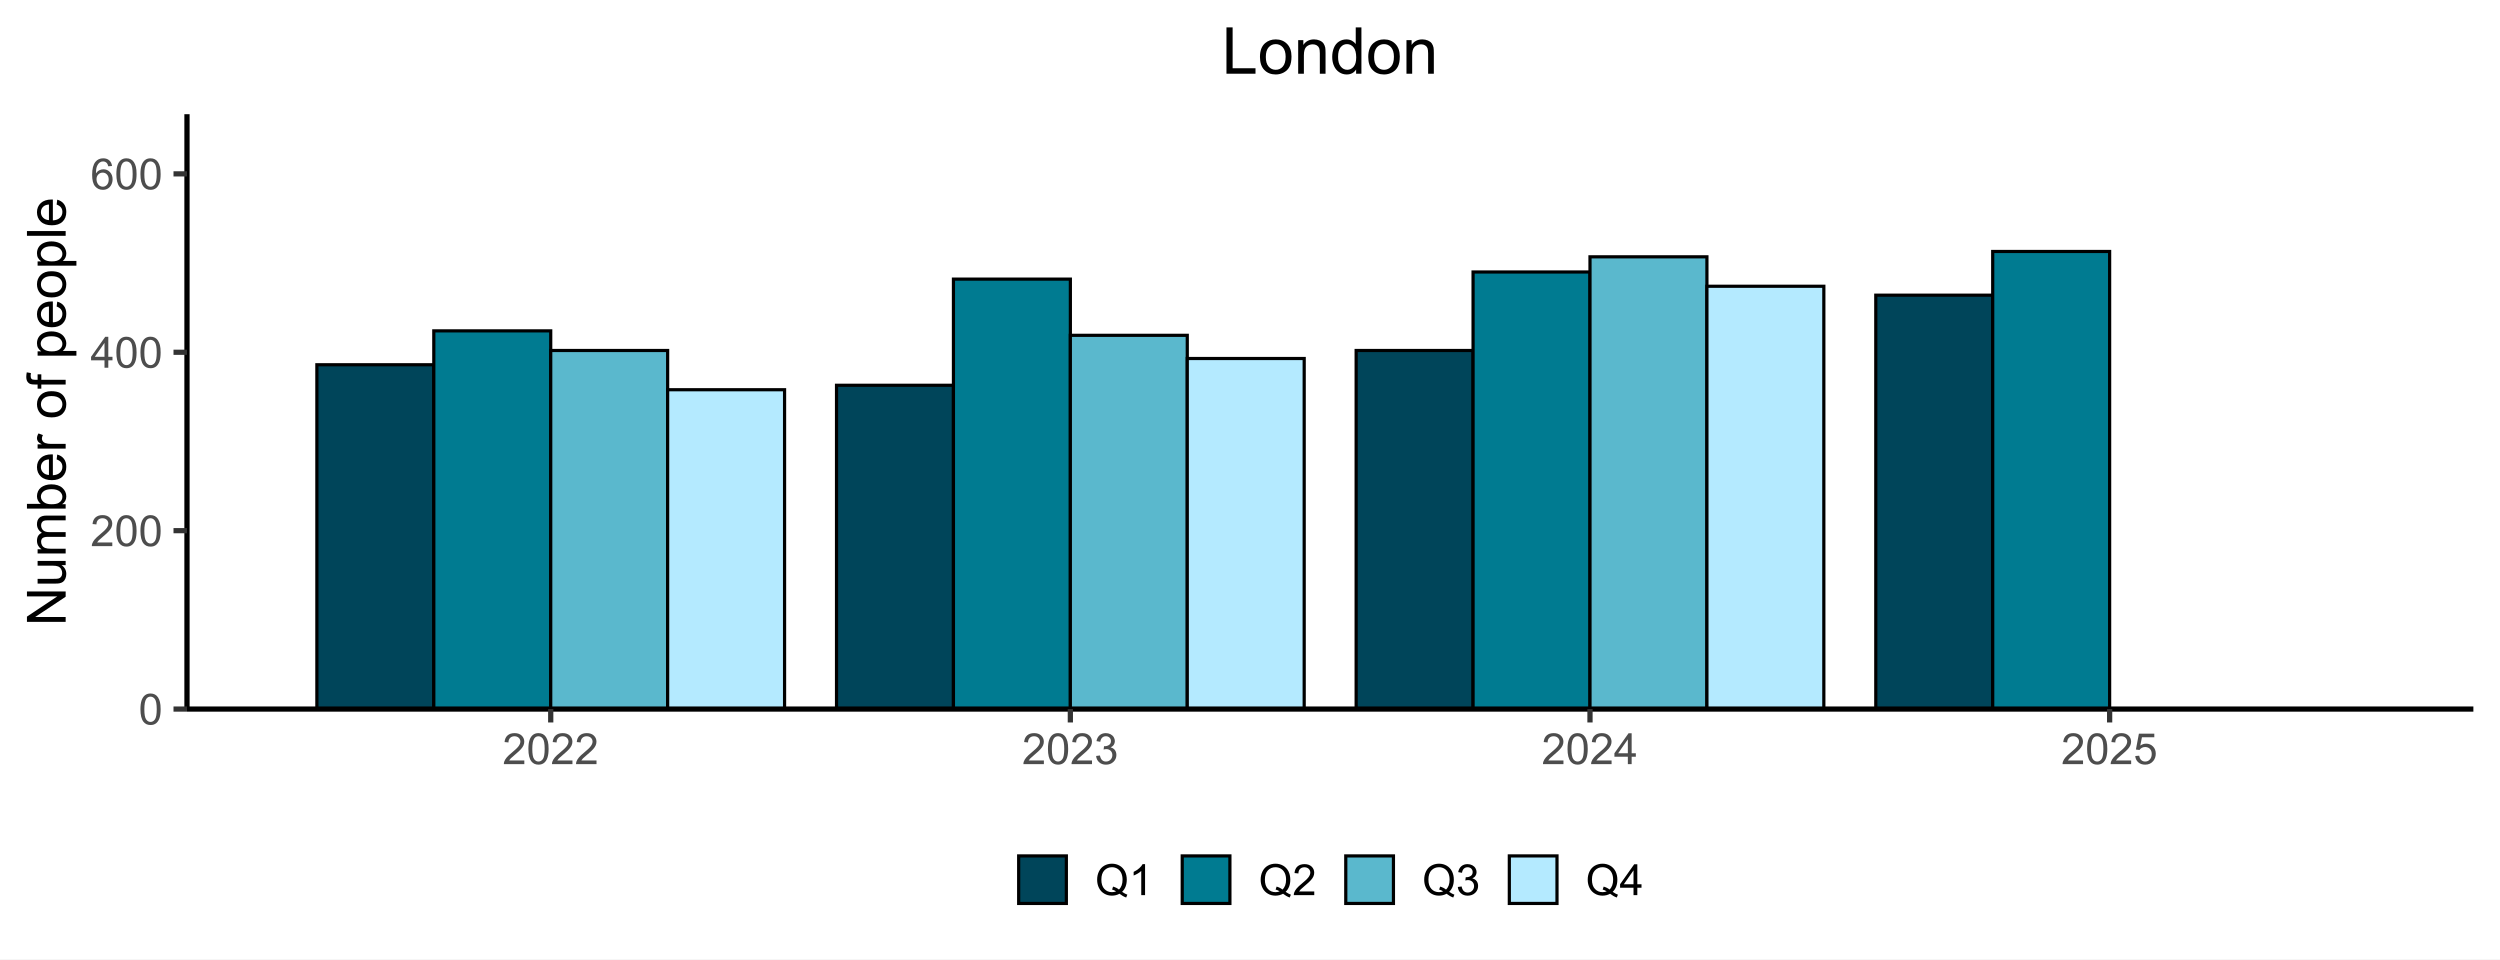
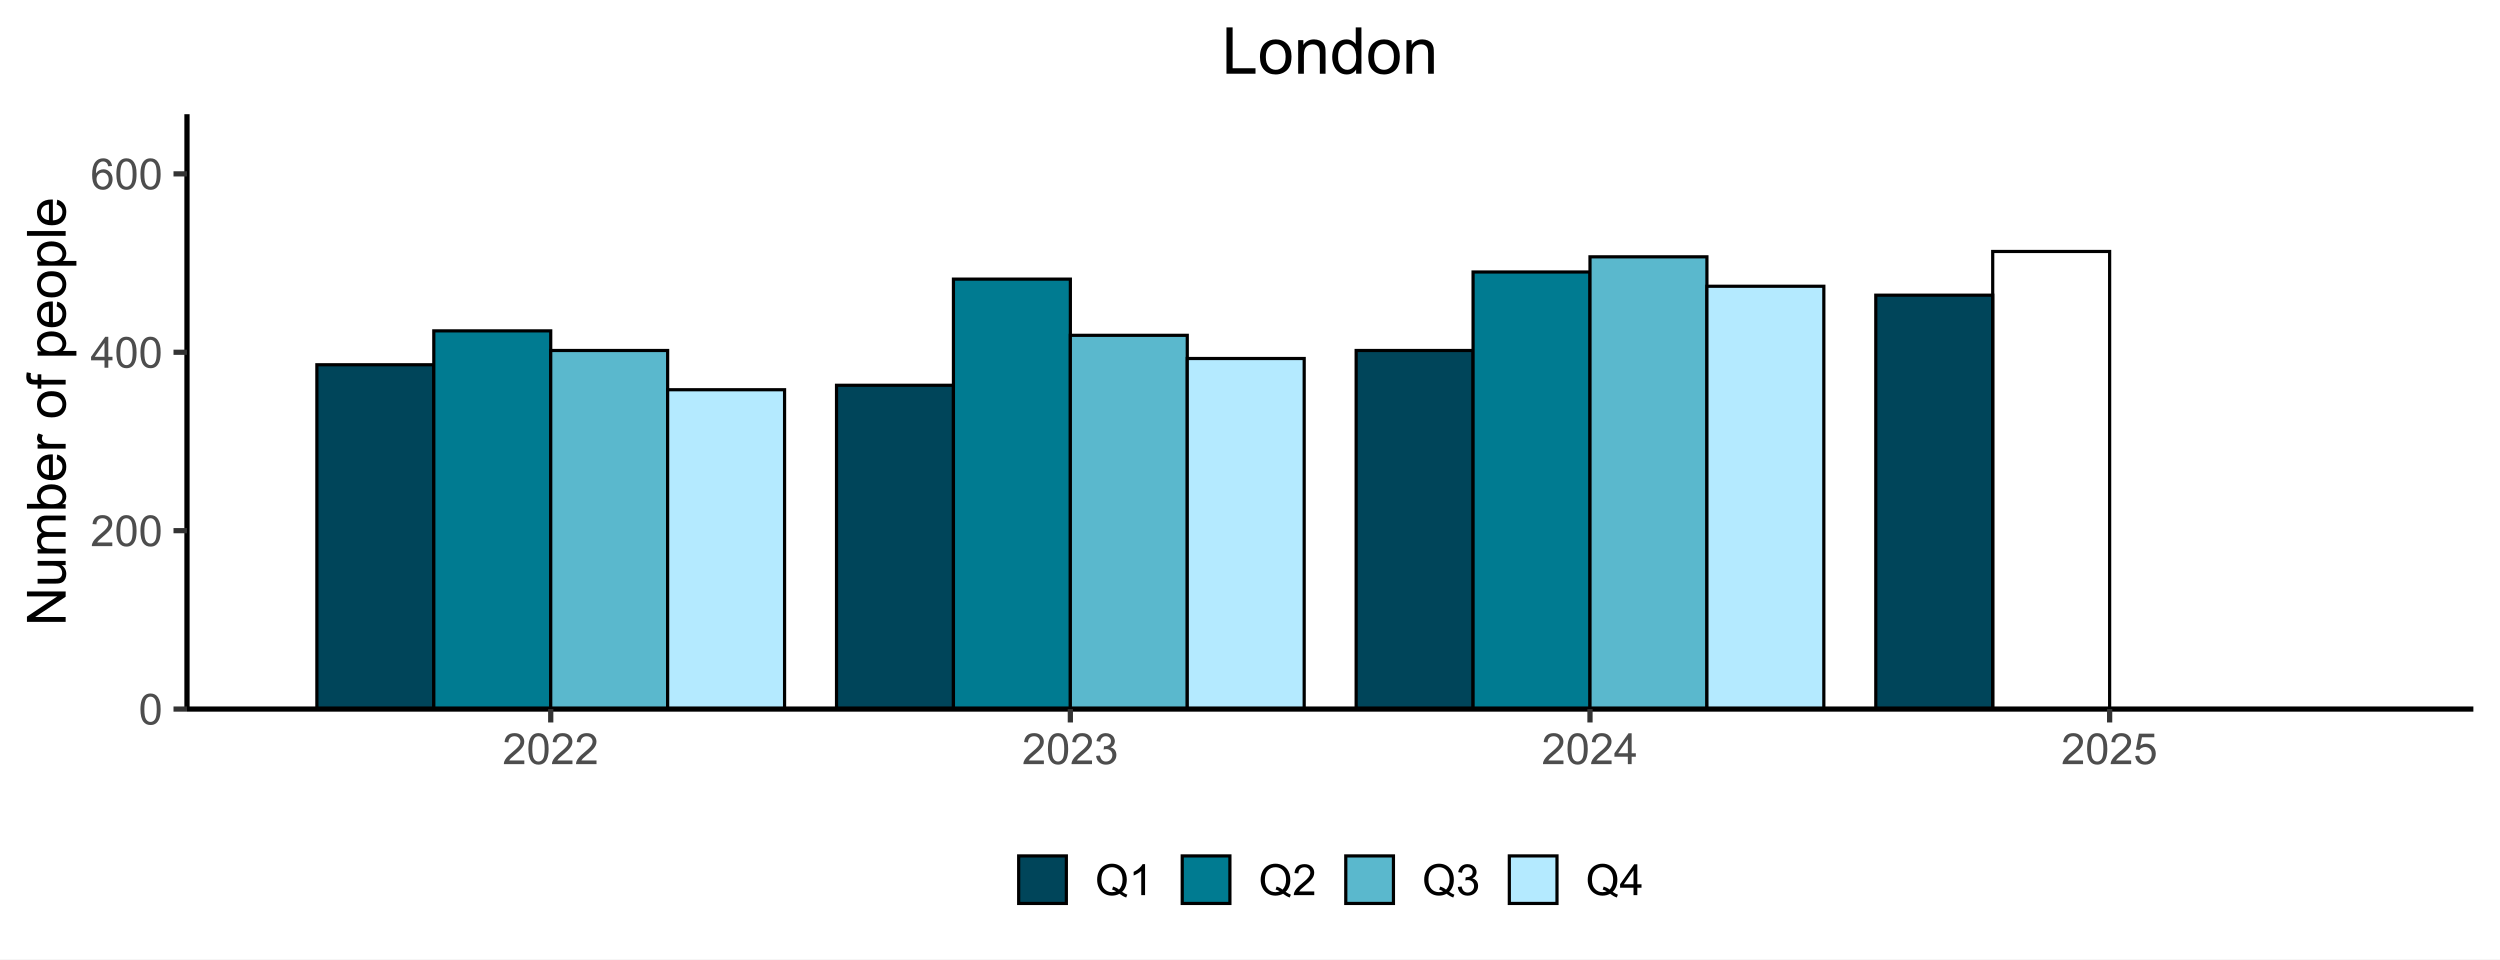
<svg xmlns="http://www.w3.org/2000/svg" width="560" height="215" xml:space="preserve" overflow="hidden">
  <rect width="100%" height="100%" fill="#808080" stroke="none" />
  <g>
    <path d="M0 0 558.396 0 558.396 214.768 0 214.768Z" fill="#FFFFFF" transform="matrix(1.003 0 0 1 0 0.116)" />
    <path d="M0 0 558.396 0 558.396 214.768 0 214.768Z" fill="#FFFFFF" transform="matrix(1.003 0 0 1 0 0.116)" />
    <path d="M0 214.768 558.396 214.768 558.396 0 0 0Z" stroke="#FFFFFF" stroke-width="1.172" stroke-linecap="round" stroke-linejoin="round" stroke-miterlimit="10" fill="none" transform="matrix(1.003 0 0 1 0 0.116)" />
    <g>
      <path d="M41.758 158.714 552.379 158.714 552.379 25.464 41.758 25.464Z" fill="#FFFFFF" transform="matrix(1.003 0 0 1 0 0.116)" />
    </g>
    <g>
      <path d="M70.769 158.714 96.881 158.714 96.881 81.589 70.769 81.589Z" fill="#00455A" transform="matrix(1.003 0 0 1 0 0.116)" />
    </g>
    <g>
      <path d="M70.769 158.714 96.881 158.714 96.881 81.589 70.769 81.589Z" stroke="#000000" stroke-width="0.716" stroke-miterlimit="10" fill="none" transform="matrix(1.003 0 0 1 0 0.116)" />
    </g>
    <g>
      <path d="M96.881 158.714 122.993 158.714 122.993 73.997 96.881 73.997Z" fill="#007B91" transform="matrix(1.003 0 0 1 0 0.116)" />
    </g>
    <g>
      <path d="M96.881 158.714 122.993 158.714 122.993 73.997 96.881 73.997Z" stroke="#000000" stroke-width="0.716" stroke-miterlimit="10" fill="none" transform="matrix(1.003 0 0 1 0 0.116)" />
    </g>
    <g>
      <path d="M122.993 158.714 149.105 158.714 149.105 78.393 122.993 78.393Z" fill="#5AB8CD" transform="matrix(1.003 0 0 1 0 0.116)" />
    </g>
    <g>
      <path d="M122.993 158.714 149.105 158.714 149.105 78.393 122.993 78.393Z" stroke="#000000" stroke-width="0.716" stroke-miterlimit="10" fill="none" transform="matrix(1.003 0 0 1 0 0.116)" />
    </g>
    <g>
      <path d="M149.105 158.714 175.217 158.714 175.217 87.184 149.105 87.184Z" fill="#B4EAFF" transform="matrix(1.003 0 0 1 0 0.116)" />
    </g>
    <g>
      <path d="M149.105 158.714 175.217 158.714 175.217 87.184 149.105 87.184Z" stroke="#000000" stroke-width="0.716" stroke-miterlimit="10" fill="none" transform="matrix(1.003 0 0 1 0 0.116)" />
    </g>
    <g>
      <path d="M186.821 158.714 212.932 158.714 212.932 86.185 186.821 86.185Z" fill="#00455A" transform="matrix(1.003 0 0 1 0 0.116)" />
    </g>
    <g>
      <path d="M186.821 158.714 212.932 158.714 212.932 86.185 186.821 86.185Z" stroke="#000000" stroke-width="0.716" stroke-miterlimit="10" fill="none" transform="matrix(1.003 0 0 1 0 0.116)" />
    </g>
    <g>
      <path d="M212.932 158.714 239.044 158.714 239.044 62.406 212.932 62.406Z" fill="#007B91" transform="matrix(1.003 0 0 1 0 0.116)" />
    </g>
    <g>
      <path d="M212.932 158.714 239.044 158.714 239.044 62.406 212.932 62.406Z" stroke="#000000" stroke-width="0.716" stroke-miterlimit="10" fill="none" transform="matrix(1.003 0 0 1 0 0.116)" />
    </g>
    <g>
      <path d="M239.042 158.714 265.154 158.714 265.154 74.996 239.042 74.996Z" fill="#5AB8CD" transform="matrix(1.003 0 0 1 0 0.116)" />
    </g>
    <g>
      <path d="M239.042 158.714 265.154 158.714 265.154 74.996 239.042 74.996Z" stroke="#000000" stroke-width="0.716" stroke-miterlimit="10" fill="none" transform="matrix(1.003 0 0 1 0 0.116)" />
    </g>
    <g>
      <path d="M265.154 158.714 291.265 158.714 291.265 80.189 265.154 80.189Z" fill="#B4EAFF" transform="matrix(1.003 0 0 1 0 0.116)" />
    </g>
    <g>
      <path d="M265.154 158.714 291.265 158.714 291.265 80.189 265.154 80.189Z" stroke="#000000" stroke-width="0.716" stroke-miterlimit="10" fill="none" transform="matrix(1.003 0 0 1 0 0.116)" />
    </g>
    <g>
      <path d="M302.869 158.714 328.981 158.714 328.981 78.393 302.869 78.393Z" fill="#00455A" transform="matrix(1.003 0 0 1 0 0.116)" />
    </g>
    <g>
      <path d="M302.869 158.714 328.981 158.714 328.981 78.393 302.869 78.393Z" stroke="#000000" stroke-width="0.716" stroke-miterlimit="10" fill="none" transform="matrix(1.003 0 0 1 0 0.116)" />
    </g>
    <g>
      <path d="M328.981 158.714 355.093 158.714 355.093 60.81 328.981 60.81Z" fill="#007B91" transform="matrix(1.003 0 0 1 0 0.116)" />
    </g>
    <g>
      <path d="M328.981 158.714 355.093 158.714 355.093 60.81 328.981 60.81Z" stroke="#000000" stroke-width="0.716" stroke-miterlimit="10" fill="none" transform="matrix(1.003 0 0 1 0 0.116)" />
    </g>
    <g>
      <path d="M355.093 158.714 381.205 158.714 381.205 57.412 355.093 57.412Z" fill="#5AB8CD" transform="matrix(1.003 0 0 1 0 0.116)" />
    </g>
    <g>
      <path d="M355.093 158.714 381.205 158.714 381.205 57.412 355.093 57.412Z" stroke="#000000" stroke-width="0.716" stroke-miterlimit="10" fill="none" transform="matrix(1.003 0 0 1 0 0.116)" />
    </g>
    <g>
      <path d="M381.205 158.714 407.317 158.714 407.317 64.006 381.205 64.006Z" fill="#B4EAFF" transform="matrix(1.003 0 0 1 0 0.116)" />
    </g>
    <g>
      <path d="M381.205 158.714 407.317 158.714 407.317 64.006 381.205 64.006Z" stroke="#000000" stroke-width="0.716" stroke-miterlimit="10" fill="none" transform="matrix(1.003 0 0 1 0 0.116)" />
    </g>
    <g>
      <path d="M418.92 158.714 445.032 158.714 445.032 66.003 418.92 66.003Z" fill="#00455A" transform="matrix(1.003 0 0 1 0 0.116)" />
    </g>
    <g>
      <path d="M418.92 158.714 445.032 158.714 445.032 66.003 418.92 66.003Z" stroke="#000000" stroke-width="0.716" stroke-miterlimit="10" fill="none" transform="matrix(1.003 0 0 1 0 0.116)" />
    </g>
    <g>
-       <path d="M445.032 158.714 471.144 158.714 471.144 56.214 445.032 56.214Z" fill="#007B91" transform="matrix(1.003 0 0 1 0 0.116)" />
-     </g>
+       </g>
    <g>
      <path d="M445.032 158.714 471.144 158.714 471.144 56.214 445.032 56.214Z" stroke="#000000" stroke-width="0.716" stroke-miterlimit="10" fill="none" transform="matrix(1.003 0 0 1 0 0.116)" />
    </g>
    <path d="M41.758 158.714 41.758 25.464" stroke="#000000" stroke-width="1.172" stroke-linejoin="round" stroke-miterlimit="10" fill="none" transform="matrix(1.003 0 0 1 0 0.116)" />
    <path d="M0.401-3.411C0.401-4.226 0.485-4.884 0.653-5.385 0.821-5.883 1.07-6.268 1.403-6.541 1.733-6.808 2.15-6.945 2.656-6.947 3.025-6.945 3.353-6.869 3.634-6.722 3.912-6.57 4.142-6.355 4.326-6.074 4.509-5.791 4.651-5.448 4.756-5.047 4.858-4.64 4.91-4.095 4.913-3.411 4.91-2.598 4.827-1.943 4.661-1.445 4.494-0.944 4.244-0.558 3.914-0.288 3.579-0.016 3.159 0.118 2.656 0.118 1.987 0.118 1.466-0.121 1.085-0.6 0.629-1.175 0.401-2.11 0.401-3.411ZM1.274-3.411C1.274-2.273 1.405-1.518 1.673-1.143 1.935-0.766 2.263-0.577 2.656-0.579 3.044-0.577 3.374-0.766 3.642-1.146 3.906-1.521 4.037-2.276 4.04-3.411 4.037-4.549 3.906-5.306 3.642-5.681 3.374-6.053 3.041-6.24 2.648-6.242 2.255-6.24 1.943-6.074 1.712-5.747 1.418-5.322 1.274-4.543 1.274-3.411Z" fill="#4D4D4D" transform="matrix(1.003 0 0 1 31.056 162.288)" />
    <path d="M4.866-0.815 4.866 0 0.294 0C0.286-0.204 0.317-0.401 0.391-0.59 0.506-0.899 0.692-1.206 0.949-1.51 1.203-1.812 1.576-2.16 2.063-2.559 2.813-3.172 3.322-3.66 3.586-4.022 3.849-4.381 3.98-4.722 3.982-5.044 3.98-5.38 3.859-5.663 3.621-5.896 3.379-6.124 3.065-6.24 2.679-6.242 2.268-6.24 1.943-6.119 1.699-5.875 1.452-5.629 1.327-5.288 1.327-4.855L0.454-4.944C0.511-5.595 0.737-6.093 1.127-6.434 1.515-6.774 2.04-6.945 2.7-6.947 3.361-6.945 3.885-6.761 4.273-6.394 4.659-6.025 4.853-5.568 4.855-5.026 4.853-4.748 4.795-4.475 4.685-4.21 4.57-3.94 4.383-3.657 4.121-3.364 3.859-3.065 3.421-2.661 2.813-2.147 2.299-1.717 1.972-1.426 1.83-1.277 1.683-1.122 1.565-0.967 1.473-0.815Z" fill="#4D4D4D" transform="matrix(1.003 0 0 1 20.274 122.328)" />
    <path d="M0.401-3.411C0.401-4.226 0.485-4.884 0.653-5.385 0.821-5.883 1.07-6.268 1.403-6.541 1.733-6.808 2.15-6.945 2.656-6.947 3.025-6.945 3.353-6.869 3.634-6.722 3.912-6.57 4.142-6.355 4.326-6.074 4.509-5.791 4.651-5.448 4.756-5.047 4.858-4.64 4.91-4.095 4.913-3.411 4.91-2.598 4.827-1.943 4.661-1.445 4.494-0.944 4.244-0.558 3.914-0.288 3.579-0.016 3.159 0.118 2.656 0.118 1.987 0.118 1.466-0.121 1.085-0.6 0.629-1.175 0.401-2.11 0.401-3.411ZM1.274-3.411C1.274-2.273 1.405-1.518 1.673-1.143 1.935-0.766 2.263-0.577 2.656-0.579 3.044-0.577 3.374-0.766 3.642-1.146 3.906-1.521 4.037-2.276 4.04-3.411 4.037-4.549 3.906-5.306 3.642-5.681 3.374-6.053 3.041-6.24 2.648-6.242 2.255-6.24 1.943-6.074 1.712-5.747 1.418-5.322 1.274-4.543 1.274-3.411Z" fill="#4D4D4D" transform="matrix(1.003 0 0 1 25.664 122.328)" />
    <path d="M0.401-3.411C0.401-4.226 0.485-4.884 0.653-5.385 0.821-5.883 1.07-6.268 1.403-6.541 1.733-6.808 2.15-6.945 2.656-6.947 3.025-6.945 3.353-6.869 3.634-6.722 3.912-6.57 4.142-6.355 4.326-6.074 4.509-5.791 4.651-5.448 4.756-5.047 4.858-4.64 4.91-4.095 4.913-3.411 4.91-2.598 4.827-1.943 4.661-1.445 4.494-0.944 4.244-0.558 3.914-0.288 3.579-0.016 3.159 0.118 2.656 0.118 1.987 0.118 1.466-0.121 1.085-0.6 0.629-1.175 0.401-2.11 0.401-3.411ZM1.274-3.411C1.274-2.273 1.405-1.518 1.673-1.143 1.935-0.766 2.263-0.577 2.656-0.579 3.044-0.577 3.374-0.766 3.642-1.146 3.906-1.521 4.037-2.276 4.04-3.411 4.037-4.549 3.906-5.306 3.642-5.681 3.374-6.053 3.041-6.24 2.648-6.242 2.255-6.24 1.943-6.074 1.712-5.747 1.418-5.322 1.274-4.543 1.274-3.411Z" fill="#4D4D4D" transform="matrix(1.003 0 0 1 31.055 122.328)" />
    <path d="M3.125 0 3.125-1.657 0.123-1.657 0.123-2.436 3.28-6.919 3.974-6.919 3.974-2.436 4.908-2.436 4.908-1.657 3.974-1.657 3.974 0ZM3.125-2.436 3.125-5.555 0.957-2.436Z" fill="#4D4D4D" transform="matrix(1.003 0 0 1 20.274 82.366)" />
    <path d="M0.401-3.411C0.401-4.226 0.485-4.884 0.653-5.385 0.821-5.883 1.07-6.268 1.403-6.541 1.733-6.808 2.15-6.945 2.656-6.947 3.025-6.945 3.353-6.869 3.634-6.722 3.912-6.57 4.142-6.355 4.326-6.074 4.509-5.791 4.651-5.448 4.756-5.047 4.858-4.64 4.91-4.095 4.913-3.411 4.91-2.598 4.827-1.943 4.661-1.445 4.494-0.944 4.244-0.558 3.914-0.288 3.579-0.016 3.159 0.118 2.656 0.118 1.987 0.118 1.466-0.121 1.085-0.6 0.629-1.175 0.401-2.11 0.401-3.411ZM1.274-3.411C1.274-2.273 1.405-1.518 1.673-1.143 1.935-0.766 2.263-0.577 2.656-0.579 3.044-0.577 3.374-0.766 3.642-1.146 3.906-1.521 4.037-2.276 4.04-3.411 4.037-4.549 3.906-5.306 3.642-5.681 3.374-6.053 3.041-6.24 2.648-6.242 2.255-6.24 1.943-6.074 1.712-5.747 1.418-5.322 1.274-4.543 1.274-3.411Z" fill="#4D4D4D" transform="matrix(1.003 0 0 1 25.664 82.366)" />
    <path d="M0.401-3.411C0.401-4.226 0.485-4.884 0.653-5.385 0.821-5.883 1.07-6.268 1.403-6.541 1.733-6.808 2.15-6.945 2.656-6.947 3.025-6.945 3.353-6.869 3.634-6.722 3.912-6.57 4.142-6.355 4.326-6.074 4.509-5.791 4.651-5.448 4.756-5.047 4.858-4.64 4.91-4.095 4.913-3.411 4.91-2.598 4.827-1.943 4.661-1.445 4.494-0.944 4.244-0.558 3.914-0.288 3.579-0.016 3.159 0.118 2.656 0.118 1.987 0.118 1.466-0.121 1.085-0.6 0.629-1.175 0.401-2.11 0.401-3.411ZM1.274-3.411C1.274-2.273 1.405-1.518 1.673-1.143 1.935-0.766 2.263-0.577 2.656-0.579 3.044-0.577 3.374-0.766 3.642-1.146 3.906-1.521 4.037-2.276 4.04-3.411 4.037-4.549 3.906-5.306 3.642-5.681 3.374-6.053 3.041-6.24 2.648-6.242 2.255-6.24 1.943-6.074 1.712-5.747 1.418-5.322 1.274-4.543 1.274-3.411Z" fill="#4D4D4D" transform="matrix(1.003 0 0 1 31.055 82.366)" />
    <path d="M4.808-5.225 3.964-5.157C3.888-5.487 3.78-5.731 3.644-5.886 3.411-6.124 3.128-6.245 2.795-6.247 2.522-6.245 2.283-6.169 2.082-6.022 1.812-5.823 1.602-5.54 1.447-5.167 1.292-4.792 1.211-4.258 1.209-3.568 1.41-3.877 1.662-4.108 1.958-4.26 2.252-4.41 2.561-4.486 2.889-4.488 3.453-4.486 3.935-4.279 4.334-3.862 4.732-3.445 4.931-2.905 4.931-2.247 4.931-1.809 4.837-1.405 4.651-1.036 4.462-0.661 4.205-0.375 3.877-0.178 3.55 0.021 3.177 0.118 2.766 0.118 2.055 0.118 1.479-0.142 1.033-0.663 0.585-1.182 0.362-2.04 0.364-3.238 0.362-4.572 0.608-5.545 1.104-6.153 1.534-6.68 2.113-6.945 2.845-6.947 3.387-6.945 3.836-6.793 4.184-6.489 4.53-6.182 4.737-5.76 4.808-5.225ZM1.34-2.242C1.337-1.948 1.4-1.667 1.526-1.403 1.649-1.133 1.822-0.928 2.048-0.789 2.27-0.648 2.504-0.577 2.75-0.579 3.107-0.577 3.416-0.724 3.676-1.015 3.933-1.303 4.061-1.696 4.064-2.194 4.061-2.671 3.935-3.046 3.681-3.324 3.424-3.597 3.101-3.736 2.719-3.739 2.331-3.736 2.006-3.597 1.741-3.324 1.471-3.046 1.337-2.687 1.34-2.242Z" fill="#4D4D4D" transform="matrix(1.003 0 0 1 20.274 42.406)" />
    <path d="M0.401-3.411C0.401-4.226 0.485-4.884 0.653-5.385 0.821-5.883 1.07-6.268 1.403-6.541 1.733-6.808 2.15-6.945 2.656-6.947 3.025-6.945 3.353-6.869 3.634-6.722 3.912-6.57 4.142-6.355 4.326-6.074 4.509-5.791 4.651-5.448 4.756-5.047 4.858-4.64 4.91-4.095 4.913-3.411 4.91-2.598 4.827-1.943 4.661-1.445 4.494-0.944 4.244-0.558 3.914-0.288 3.579-0.016 3.159 0.118 2.656 0.118 1.987 0.118 1.466-0.121 1.085-0.6 0.629-1.175 0.401-2.11 0.401-3.411ZM1.274-3.411C1.274-2.273 1.405-1.518 1.673-1.143 1.935-0.766 2.263-0.577 2.656-0.579 3.044-0.577 3.374-0.766 3.642-1.146 3.906-1.521 4.037-2.276 4.04-3.411 4.037-4.549 3.906-5.306 3.642-5.681 3.374-6.053 3.041-6.24 2.648-6.242 2.255-6.24 1.943-6.074 1.712-5.747 1.418-5.322 1.274-4.543 1.274-3.411Z" fill="#4D4D4D" transform="matrix(1.003 0 0 1 25.664 42.406)" />
    <path d="M0.401-3.411C0.401-4.226 0.485-4.884 0.653-5.385 0.821-5.883 1.07-6.268 1.403-6.541 1.733-6.808 2.15-6.945 2.656-6.947 3.025-6.945 3.353-6.869 3.634-6.722 3.912-6.57 4.142-6.355 4.326-6.074 4.509-5.791 4.651-5.448 4.756-5.047 4.858-4.64 4.91-4.095 4.913-3.411 4.91-2.598 4.827-1.943 4.661-1.445 4.494-0.944 4.244-0.558 3.914-0.288 3.579-0.016 3.159 0.118 2.656 0.118 1.987 0.118 1.466-0.121 1.085-0.6 0.629-1.175 0.401-2.11 0.401-3.411ZM1.274-3.411C1.274-2.273 1.405-1.518 1.673-1.143 1.935-0.766 2.263-0.577 2.656-0.579 3.044-0.577 3.374-0.766 3.642-1.146 3.906-1.521 4.037-2.276 4.04-3.411 4.037-4.549 3.906-5.306 3.642-5.681 3.374-6.053 3.041-6.24 2.648-6.242 2.255-6.24 1.943-6.074 1.712-5.747 1.418-5.322 1.274-4.543 1.274-3.411Z" fill="#4D4D4D" transform="matrix(1.003 0 0 1 31.055 42.406)" />
    <path d="M38.748 158.714 41.758 158.714" stroke="#333333" stroke-width="1.172" stroke-linejoin="round" stroke-miterlimit="10" fill="none" transform="matrix(1.003 0 0 1 0 0.116)" />
    <path d="M38.748 118.751 41.758 118.751" stroke="#333333" stroke-width="1.172" stroke-linejoin="round" stroke-miterlimit="10" fill="none" transform="matrix(1.003 0 0 1 0 0.116)" />
    <path d="M38.748 78.792 41.758 78.792" stroke="#333333" stroke-width="1.172" stroke-linejoin="round" stroke-miterlimit="10" fill="none" transform="matrix(1.003 0 0 1 0 0.116)" />
    <path d="M38.748 38.83 41.758 38.83" stroke="#333333" stroke-width="1.172" stroke-linejoin="round" stroke-miterlimit="10" fill="none" transform="matrix(1.003 0 0 1 0 0.116)" />
    <path d="M41.758 158.714 552.379 158.714" stroke="#000000" stroke-width="1.172" stroke-linejoin="round" stroke-miterlimit="10" fill="none" transform="matrix(1.003 0 0 1 0 0.116)" />
    <path d="M122.993 161.723 122.993 158.714" stroke="#333333" stroke-width="1.172" stroke-linejoin="round" stroke-miterlimit="10" fill="none" transform="matrix(1.003 0 0 1 0 0.116)" />
    <path d="M239.042 161.723 239.042 158.714" stroke="#333333" stroke-width="1.172" stroke-linejoin="round" stroke-miterlimit="10" fill="none" transform="matrix(1.003 0 0 1 0 0.116)" />
    <path d="M355.093 161.723 355.093 158.714" stroke="#333333" stroke-width="1.172" stroke-linejoin="round" stroke-miterlimit="10" fill="none" transform="matrix(1.003 0 0 1 0 0.116)" />
    <path d="M471.144 161.723 471.144 158.714" stroke="#333333" stroke-width="1.172" stroke-linejoin="round" stroke-miterlimit="10" fill="none" transform="matrix(1.003 0 0 1 0 0.116)" />
    <path d="M4.866-0.815 4.866 0 0.294 0C0.286-0.204 0.317-0.401 0.391-0.59 0.506-0.899 0.692-1.206 0.949-1.51 1.203-1.812 1.576-2.16 2.063-2.559 2.813-3.172 3.322-3.66 3.586-4.022 3.849-4.381 3.98-4.722 3.982-5.044 3.98-5.38 3.859-5.663 3.621-5.896 3.379-6.124 3.065-6.24 2.679-6.242 2.268-6.24 1.943-6.119 1.699-5.875 1.452-5.629 1.327-5.288 1.327-4.855L0.454-4.944C0.511-5.595 0.737-6.093 1.127-6.434 1.515-6.774 2.04-6.945 2.7-6.947 3.361-6.945 3.885-6.761 4.273-6.394 4.659-6.025 4.853-5.568 4.855-5.026 4.853-4.748 4.795-4.475 4.685-4.21 4.57-3.94 4.383-3.657 4.121-3.364 3.859-3.065 3.421-2.661 2.813-2.147 2.299-1.717 1.972-1.426 1.83-1.277 1.683-1.122 1.565-0.967 1.473-0.815Z" fill="#4D4D4D" transform="matrix(1.003 0 0 1 112.567 171.165)" />
    <path d="M0.401-3.411C0.401-4.226 0.485-4.884 0.653-5.385 0.821-5.883 1.07-6.268 1.403-6.541 1.733-6.808 2.15-6.945 2.656-6.947 3.025-6.945 3.353-6.869 3.634-6.722 3.912-6.57 4.142-6.355 4.326-6.074 4.509-5.791 4.651-5.448 4.756-5.047 4.858-4.64 4.91-4.095 4.913-3.411 4.91-2.598 4.827-1.943 4.661-1.445 4.494-0.944 4.244-0.558 3.914-0.288 3.579-0.016 3.159 0.118 2.656 0.118 1.987 0.118 1.466-0.121 1.085-0.6 0.629-1.175 0.401-2.11 0.401-3.411ZM1.274-3.411C1.274-2.273 1.405-1.518 1.673-1.143 1.935-0.766 2.263-0.577 2.656-0.579 3.044-0.577 3.374-0.766 3.642-1.146 3.906-1.521 4.037-2.276 4.04-3.411 4.037-4.549 3.906-5.306 3.642-5.681 3.374-6.053 3.041-6.24 2.648-6.242 2.255-6.24 1.943-6.074 1.712-5.747 1.418-5.322 1.274-4.543 1.274-3.411Z" fill="#4D4D4D" transform="matrix(1.003 0 0 1 117.957 171.165)" />
    <path d="M4.866-0.815 4.866 0 0.294 0C0.286-0.204 0.317-0.401 0.391-0.59 0.506-0.899 0.692-1.206 0.949-1.51 1.203-1.812 1.576-2.16 2.063-2.559 2.813-3.172 3.322-3.66 3.586-4.022 3.849-4.381 3.98-4.722 3.982-5.044 3.98-5.38 3.859-5.663 3.621-5.896 3.379-6.124 3.065-6.24 2.679-6.242 2.268-6.24 1.943-6.119 1.699-5.875 1.452-5.629 1.327-5.288 1.327-4.855L0.454-4.944C0.511-5.595 0.737-6.093 1.127-6.434 1.515-6.774 2.04-6.945 2.7-6.947 3.361-6.945 3.885-6.761 4.273-6.394 4.659-6.025 4.853-5.568 4.855-5.026 4.853-4.748 4.795-4.475 4.685-4.21 4.57-3.94 4.383-3.657 4.121-3.364 3.859-3.065 3.421-2.661 2.813-2.147 2.299-1.717 1.972-1.426 1.83-1.277 1.683-1.122 1.565-0.967 1.473-0.815Z" fill="#4D4D4D" transform="matrix(1.003 0 0 1 123.348 171.165)" />
    <path d="M4.866-0.815 4.866 0 0.294 0C0.286-0.204 0.317-0.401 0.391-0.59 0.506-0.899 0.692-1.206 0.949-1.51 1.203-1.812 1.576-2.16 2.063-2.559 2.813-3.172 3.322-3.66 3.586-4.022 3.849-4.381 3.98-4.722 3.982-5.044 3.98-5.38 3.859-5.663 3.621-5.896 3.379-6.124 3.065-6.24 2.679-6.242 2.268-6.24 1.943-6.119 1.699-5.875 1.452-5.629 1.327-5.288 1.327-4.855L0.454-4.944C0.511-5.595 0.737-6.093 1.127-6.434 1.515-6.774 2.04-6.945 2.7-6.947 3.361-6.945 3.885-6.761 4.273-6.394 4.659-6.025 4.853-5.568 4.855-5.026 4.853-4.748 4.795-4.475 4.685-4.21 4.57-3.94 4.383-3.657 4.121-3.364 3.859-3.065 3.421-2.661 2.813-2.147 2.299-1.717 1.972-1.426 1.83-1.277 1.683-1.122 1.565-0.967 1.473-0.815Z" fill="#4D4D4D" transform="matrix(1.003 0 0 1 128.738 171.165)" />
    <path d="M4.866-0.815 4.866 0 0.294 0C0.286-0.204 0.317-0.401 0.391-0.59 0.506-0.899 0.692-1.206 0.949-1.51 1.203-1.812 1.576-2.16 2.063-2.559 2.813-3.172 3.322-3.66 3.586-4.022 3.849-4.381 3.98-4.722 3.982-5.044 3.98-5.38 3.859-5.663 3.621-5.896 3.379-6.124 3.065-6.24 2.679-6.242 2.268-6.24 1.943-6.119 1.699-5.875 1.452-5.629 1.327-5.288 1.327-4.855L0.454-4.944C0.511-5.595 0.737-6.093 1.127-6.434 1.515-6.774 2.04-6.945 2.7-6.947 3.361-6.945 3.885-6.761 4.273-6.394 4.659-6.025 4.853-5.568 4.855-5.026 4.853-4.748 4.795-4.475 4.685-4.21 4.57-3.94 4.383-3.657 4.121-3.364 3.859-3.065 3.421-2.661 2.813-2.147 2.299-1.717 1.972-1.426 1.83-1.277 1.683-1.122 1.565-0.967 1.473-0.815Z" fill="#4D4D4D" transform="matrix(1.003 0 0 1 228.949 171.165)" />
    <path d="M0.401-3.411C0.401-4.226 0.485-4.884 0.653-5.385 0.821-5.883 1.07-6.268 1.403-6.541 1.733-6.808 2.15-6.945 2.656-6.947 3.025-6.945 3.353-6.869 3.634-6.722 3.912-6.57 4.142-6.355 4.326-6.074 4.509-5.791 4.651-5.448 4.756-5.047 4.858-4.64 4.91-4.095 4.913-3.411 4.91-2.598 4.827-1.943 4.661-1.445 4.494-0.944 4.244-0.558 3.914-0.288 3.579-0.016 3.159 0.118 2.656 0.118 1.987 0.118 1.466-0.121 1.085-0.6 0.629-1.175 0.401-2.11 0.401-3.411ZM1.274-3.411C1.274-2.273 1.405-1.518 1.673-1.143 1.935-0.766 2.263-0.577 2.656-0.579 3.044-0.577 3.374-0.766 3.642-1.146 3.906-1.521 4.037-2.276 4.04-3.411 4.037-4.549 3.906-5.306 3.642-5.681 3.374-6.053 3.041-6.24 2.648-6.242 2.255-6.24 1.943-6.074 1.712-5.747 1.418-5.322 1.274-4.543 1.274-3.411Z" fill="#4D4D4D" transform="matrix(1.003 0 0 1 234.339 171.165)" />
    <path d="M4.866-0.815 4.866 0 0.294 0C0.286-0.204 0.317-0.401 0.391-0.59 0.506-0.899 0.692-1.206 0.949-1.51 1.203-1.812 1.576-2.16 2.063-2.559 2.813-3.172 3.322-3.66 3.586-4.022 3.849-4.381 3.98-4.722 3.982-5.044 3.98-5.38 3.859-5.663 3.621-5.896 3.379-6.124 3.065-6.24 2.679-6.242 2.268-6.24 1.943-6.119 1.699-5.875 1.452-5.629 1.327-5.288 1.327-4.855L0.454-4.944C0.511-5.595 0.737-6.093 1.127-6.434 1.515-6.774 2.04-6.945 2.7-6.947 3.361-6.945 3.885-6.761 4.273-6.394 4.659-6.025 4.853-5.568 4.855-5.026 4.853-4.748 4.795-4.475 4.685-4.21 4.57-3.94 4.383-3.657 4.121-3.364 3.859-3.065 3.421-2.661 2.813-2.147 2.299-1.717 1.972-1.426 1.83-1.277 1.683-1.122 1.565-0.967 1.473-0.815Z" fill="#4D4D4D" transform="matrix(1.003 0 0 1 239.729 171.165)" />
    <path d="M0.406-1.827 1.256-1.94C1.35-1.455 1.518-1.109 1.754-0.897 1.987-0.684 2.27-0.577 2.609-0.579 3.007-0.577 3.345-0.716 3.621-0.994 3.896-1.269 4.035-1.612 4.035-2.024 4.035-2.412 3.906-2.734 3.652-2.989 3.395-3.24 3.07-3.366 2.679-3.369 2.517-3.366 2.318-3.335 2.082-3.274L2.176-4.022C2.228-4.014 2.276-4.011 2.312-4.011 2.674-4.011 2.999-4.106 3.288-4.294 3.576-4.483 3.72-4.774 3.723-5.167 3.72-5.477 3.615-5.734 3.406-5.941 3.196-6.143 2.923-6.245 2.59-6.247 2.257-6.245 1.982-6.14 1.764-5.935 1.542-5.726 1.4-5.416 1.34-5.002L0.49-5.154C0.592-5.721 0.828-6.161 1.198-6.476 1.565-6.788 2.024-6.945 2.572-6.947 2.949-6.945 3.295-6.864 3.615-6.704 3.93-6.538 4.174-6.318 4.344-6.04 4.509-5.76 4.593-5.461 4.596-5.149 4.593-4.847 4.512-4.575 4.355-4.331 4.192-4.085 3.956-3.891 3.644-3.746 4.05-3.649 4.368-3.453 4.596-3.159 4.821-2.86 4.934-2.488 4.937-2.042 4.934-1.437 4.714-0.925 4.276-0.506 3.833-0.087 3.277 0.121 2.606 0.123 1.995 0.121 1.489-0.058 1.091-0.419 0.687-0.779 0.459-1.248 0.406-1.827Z" fill="#4D4D4D" transform="matrix(1.003 0 0 1 245.12 171.165)" />
    <path d="M4.866-0.815 4.866 0 0.294 0C0.286-0.204 0.317-0.401 0.391-0.59 0.506-0.899 0.692-1.206 0.949-1.51 1.203-1.812 1.576-2.16 2.063-2.559 2.813-3.172 3.322-3.66 3.586-4.022 3.849-4.381 3.98-4.722 3.982-5.044 3.98-5.38 3.859-5.663 3.621-5.896 3.379-6.124 3.065-6.24 2.679-6.242 2.268-6.24 1.943-6.119 1.699-5.875 1.452-5.629 1.327-5.288 1.327-4.855L0.454-4.944C0.511-5.595 0.737-6.093 1.127-6.434 1.515-6.774 2.04-6.945 2.7-6.947 3.361-6.945 3.885-6.761 4.273-6.394 4.659-6.025 4.853-5.568 4.855-5.026 4.853-4.748 4.795-4.475 4.685-4.21 4.57-3.94 4.383-3.657 4.121-3.364 3.859-3.065 3.421-2.661 2.813-2.147 2.299-1.717 1.972-1.426 1.83-1.277 1.683-1.122 1.565-0.967 1.473-0.815Z" fill="#4D4D4D" transform="matrix(1.003 0 0 1 345.333 171.165)" />
    <path d="M0.401-3.411C0.401-4.226 0.485-4.884 0.653-5.385 0.821-5.883 1.07-6.268 1.403-6.541 1.733-6.808 2.15-6.945 2.656-6.947 3.025-6.945 3.353-6.869 3.634-6.722 3.912-6.57 4.142-6.355 4.326-6.074 4.509-5.791 4.651-5.448 4.756-5.047 4.858-4.64 4.91-4.095 4.913-3.411 4.91-2.598 4.827-1.943 4.661-1.445 4.494-0.944 4.244-0.558 3.914-0.288 3.579-0.016 3.159 0.118 2.656 0.118 1.987 0.118 1.466-0.121 1.085-0.6 0.629-1.175 0.401-2.11 0.401-3.411ZM1.274-3.411C1.274-2.273 1.405-1.518 1.673-1.143 1.935-0.766 2.263-0.577 2.656-0.579 3.044-0.577 3.374-0.766 3.642-1.146 3.906-1.521 4.037-2.276 4.04-3.411 4.037-4.549 3.906-5.306 3.642-5.681 3.374-6.053 3.041-6.24 2.648-6.242 2.255-6.24 1.943-6.074 1.712-5.747 1.418-5.322 1.274-4.543 1.274-3.411Z" fill="#4D4D4D" transform="matrix(1.003 0 0 1 350.724 171.165)" />
    <path d="M4.866-0.815 4.866 0 0.294 0C0.286-0.204 0.317-0.401 0.391-0.59 0.506-0.899 0.692-1.206 0.949-1.51 1.203-1.812 1.576-2.16 2.063-2.559 2.813-3.172 3.322-3.66 3.586-4.022 3.849-4.381 3.98-4.722 3.982-5.044 3.98-5.38 3.859-5.663 3.621-5.896 3.379-6.124 3.065-6.24 2.679-6.242 2.268-6.24 1.943-6.119 1.699-5.875 1.452-5.629 1.327-5.288 1.327-4.855L0.454-4.944C0.511-5.595 0.737-6.093 1.127-6.434 1.515-6.774 2.04-6.945 2.7-6.947 3.361-6.945 3.885-6.761 4.273-6.394 4.659-6.025 4.853-5.568 4.855-5.026 4.853-4.748 4.795-4.475 4.685-4.21 4.57-3.94 4.383-3.657 4.121-3.364 3.859-3.065 3.421-2.661 2.813-2.147 2.299-1.717 1.972-1.426 1.83-1.277 1.683-1.122 1.565-0.967 1.473-0.815Z" fill="#4D4D4D" transform="matrix(1.003 0 0 1 356.114 171.165)" />
    <path d="M3.125 0 3.125-1.657 0.123-1.657 0.123-2.436 3.28-6.919 3.974-6.919 3.974-2.436 4.908-2.436 4.908-1.657 3.974-1.657 3.974 0ZM3.125-2.436 3.125-5.555 0.957-2.436Z" fill="#4D4D4D" transform="matrix(1.003 0 0 1 361.504 171.165)" />
    <path d="M4.866-0.815 4.866 0 0.294 0C0.286-0.204 0.317-0.401 0.391-0.59 0.506-0.899 0.692-1.206 0.949-1.51 1.203-1.812 1.576-2.16 2.063-2.559 2.813-3.172 3.322-3.66 3.586-4.022 3.849-4.381 3.98-4.722 3.982-5.044 3.98-5.38 3.859-5.663 3.621-5.896 3.379-6.124 3.065-6.24 2.679-6.242 2.268-6.24 1.943-6.119 1.699-5.875 1.452-5.629 1.327-5.288 1.327-4.855L0.454-4.944C0.511-5.595 0.737-6.093 1.127-6.434 1.515-6.774 2.04-6.945 2.7-6.947 3.361-6.945 3.885-6.761 4.273-6.394 4.659-6.025 4.853-5.568 4.855-5.026 4.853-4.748 4.795-4.475 4.685-4.21 4.57-3.94 4.383-3.657 4.121-3.364 3.859-3.065 3.421-2.661 2.813-2.147 2.299-1.717 1.972-1.426 1.83-1.277 1.683-1.122 1.565-0.967 1.473-0.815Z" fill="#4D4D4D" transform="matrix(1.003 0 0 1 461.718 171.165)" />
    <path d="M0.401-3.411C0.401-4.226 0.485-4.884 0.653-5.385 0.821-5.883 1.07-6.268 1.403-6.541 1.733-6.808 2.15-6.945 2.656-6.947 3.025-6.945 3.353-6.869 3.634-6.722 3.912-6.57 4.142-6.355 4.326-6.074 4.509-5.791 4.651-5.448 4.756-5.047 4.858-4.64 4.91-4.095 4.913-3.411 4.91-2.598 4.827-1.943 4.661-1.445 4.494-0.944 4.244-0.558 3.914-0.288 3.579-0.016 3.159 0.118 2.656 0.118 1.987 0.118 1.466-0.121 1.085-0.6 0.629-1.175 0.401-2.11 0.401-3.411ZM1.274-3.411C1.274-2.273 1.405-1.518 1.673-1.143 1.935-0.766 2.263-0.577 2.656-0.579 3.044-0.577 3.374-0.766 3.642-1.146 3.906-1.521 4.037-2.276 4.04-3.411 4.037-4.549 3.906-5.306 3.642-5.681 3.374-6.053 3.041-6.24 2.648-6.242 2.255-6.24 1.943-6.074 1.712-5.747 1.418-5.322 1.274-4.543 1.274-3.411Z" fill="#4D4D4D" transform="matrix(1.003 0 0 1 467.108 171.165)" />
    <path d="M4.866-0.815 4.866 0 0.294 0C0.286-0.204 0.317-0.401 0.391-0.59 0.506-0.899 0.692-1.206 0.949-1.51 1.203-1.812 1.576-2.16 2.063-2.559 2.813-3.172 3.322-3.66 3.586-4.022 3.849-4.381 3.98-4.722 3.982-5.044 3.98-5.38 3.859-5.663 3.621-5.896 3.379-6.124 3.065-6.24 2.679-6.242 2.268-6.24 1.943-6.119 1.699-5.875 1.452-5.629 1.327-5.288 1.327-4.855L0.454-4.944C0.511-5.595 0.737-6.093 1.127-6.434 1.515-6.774 2.04-6.945 2.7-6.947 3.361-6.945 3.885-6.761 4.273-6.394 4.659-6.025 4.853-5.568 4.855-5.026 4.853-4.748 4.795-4.475 4.685-4.21 4.57-3.94 4.383-3.657 4.121-3.364 3.859-3.065 3.421-2.661 2.813-2.147 2.299-1.717 1.972-1.426 1.83-1.277 1.683-1.122 1.565-0.967 1.473-0.815Z" fill="#4D4D4D" transform="matrix(1.003 0 0 1 472.498 171.165)" />
    <path d="M0.401-1.812 1.292-1.888C1.358-1.452 1.51-1.125 1.751-0.907 1.99-0.687 2.281-0.577 2.624-0.579 3.031-0.577 3.377-0.731 3.662-1.041 3.943-1.348 4.085-1.757 4.087-2.27 4.085-2.753 3.948-3.136 3.678-3.416 3.403-3.694 3.046-3.833 2.609-3.836 2.333-3.833 2.087-3.773 1.869-3.649 1.646-3.524 1.473-3.361 1.35-3.167L0.553-3.269 1.222-6.824 4.661-6.824 4.661-6.011 1.901-6.011 1.528-4.153C1.943-4.441 2.378-4.585 2.837-4.588 3.437-4.585 3.948-4.376 4.365-3.959 4.779-3.539 4.986-3.002 4.989-2.346 4.986-1.717 4.803-1.175 4.441-0.721 3.995-0.16 3.39 0.118 2.624 0.118 1.992 0.118 1.479-0.058 1.083-0.409 0.682-0.76 0.456-1.227 0.401-1.812Z" fill="#4D4D4D" transform="matrix(1.003 0 0 1 477.889 171.165)" />
    <path d="M0-0.92-8.646-0.92-8.646-2.095-1.859-6.635-8.646-6.635-8.646-7.734 0-7.734 0-6.559-6.795-2.019 0-2.019Z" transform="matrix(1.003 0 0 1 14.708 140.221)" />
    <path d="M0-4.903-0.92-4.903C-0.212-4.412 0.142-3.749 0.142-2.915 0.142-2.543 0.071-2.197-0.071-1.877-0.212-1.555-0.388-1.319-0.603-1.164-0.815-1.009-1.08-0.899-1.392-0.839-1.599-0.792-1.93-0.771-2.383-0.773L-6.266-0.773-6.266-1.835-2.789-1.835C-2.234-1.833-1.861-1.854-1.67-1.898-1.389-1.964-1.169-2.105-1.012-2.323-0.849-2.538-0.771-2.805-0.773-3.125-0.771-3.442-0.852-3.741-1.017-4.022-1.177-4.3-1.4-4.496-1.683-4.614-1.964-4.729-2.37-4.79-2.907-4.79L-6.266-4.79-6.266-5.852 0-5.852Z" transform="matrix(1.003 0 0 1 14.708 131.497)" />
    <path d="M0-0.797-6.266-0.797-6.266-1.746-5.385-1.746C-5.689-1.943-5.938-2.202-6.127-2.53-6.313-2.855-6.405-3.227-6.407-3.647-6.405-4.108-6.308-4.488-6.116-4.787-5.922-5.081-5.655-5.291-5.309-5.416-6.04-5.909-6.405-6.554-6.407-7.351-6.405-7.97-6.234-8.447-5.891-8.783-5.545-9.116-5.013-9.283-4.3-9.286L0-9.286 0-8.229-3.946-8.229C-4.368-8.227-4.674-8.193-4.863-8.125-5.049-8.056-5.199-7.931-5.314-7.75-5.424-7.569-5.482-7.356-5.485-7.115-5.482-6.672-5.335-6.308-5.044-6.017-4.75-5.723-4.281-5.576-3.639-5.579L0-5.579 0-4.52-4.069-4.52C-4.538-4.517-4.892-4.431-5.131-4.26-5.364-4.085-5.482-3.801-5.485-3.411-5.482-3.109-5.403-2.834-5.249-2.58-5.089-2.325-4.858-2.142-4.559-2.029-4.255-1.914-3.82-1.856-3.251-1.859L0-1.859Z" transform="matrix(1.003 0 0 1 14.708 124.778)" />
    <path d="M0-1.775 0-0.792-8.646-0.792-8.646-1.854-5.563-1.854C-6.124-2.299-6.405-2.871-6.407-3.568-6.405-3.951-6.329-4.318-6.174-4.664-6.017-5.007-5.797-5.291-5.519-5.513-5.235-5.734-4.897-5.907-4.499-6.035-4.1-6.158-3.676-6.221-3.227-6.224-2.15-6.221-1.319-5.956-0.737-5.427-0.149-4.895 0.142-4.258 0.142-3.516 0.142-2.776-0.165-2.194-0.784-1.775ZM-3.18-1.764C-2.428-1.762-1.885-1.864-1.552-2.071-1.004-2.404-0.731-2.855-0.731-3.427-0.731-3.888-0.931-4.289-1.334-4.63-1.736-4.965-2.339-5.136-3.138-5.138-3.956-5.136-4.559-4.973-4.947-4.651-5.335-4.326-5.529-3.933-5.532-3.474-5.529-3.007-5.327-2.606-4.926-2.27-4.522-1.93-3.94-1.762-3.18-1.764Z" transform="matrix(1.003 0 0 1 14.708 114.715)" />
    <path d="M-2.016-5.086-1.882-6.182C-1.24-6.009-0.742-5.686-0.388-5.22-0.034-4.75 0.142-4.153 0.142-3.427 0.142-2.509-0.139-1.783-0.705-1.248-1.266-0.708-2.058-0.44-3.078-0.443-4.132-0.44-4.95-0.71-5.534-1.256-6.114-1.796-6.405-2.501-6.407-3.369-6.405-4.205-6.119-4.889-5.55-5.422-4.979-5.951-4.176-6.216-3.143-6.219-3.078-6.216-2.983-6.213-2.86-6.211L-2.86-1.539C-2.171-1.576-1.644-1.772-1.279-2.124-0.912-2.472-0.731-2.907-0.731-3.434-0.731-3.82-0.834-4.153-1.038-4.428-1.243-4.703-1.568-4.921-2.016-5.086ZM-3.733-1.599-3.733-5.097C-4.258-5.049-4.653-4.916-4.918-4.695-5.325-4.357-5.529-3.917-5.532-3.379-5.529-2.889-5.367-2.48-5.041-2.15-4.716-1.817-4.279-1.633-3.733-1.599Z" transform="matrix(1.003 0 0 1 14.708 107.996)" />
    <path d="M0-0.784-6.266-0.784-6.266-1.741-5.314-1.741C-5.757-1.982-6.051-2.207-6.195-2.415-6.334-2.622-6.405-2.847-6.407-3.096-6.405-3.453-6.292-3.817-6.064-4.189L-5.078-3.822C-5.23-3.563-5.309-3.303-5.309-3.044-5.309-2.81-5.238-2.601-5.099-2.417-4.958-2.231-4.764-2.1-4.52-2.024-4.14-1.903-3.728-1.843-3.28-1.846L0-1.846Z" transform="matrix(1.003 0 0 1 14.708 101.277)" />
    <path d="M-3.133-0.401C-4.289-0.401-5.149-0.724-5.71-1.369-6.174-1.906-6.405-2.561-6.407-3.34-6.405-4.197-6.124-4.903-5.561-5.45-4.994-5.996-4.213-6.268-3.219-6.271-2.412-6.268-1.778-6.148-1.316-5.907-0.852-5.665-0.493-5.312-0.241-4.85 0.016-4.386 0.142-3.883 0.142-3.34 0.142-2.459-0.139-1.751-0.703-1.211-1.264-0.671-2.074-0.401-3.133-0.401ZM-3.133-1.492C-2.328-1.489-1.728-1.665-1.329-2.016-0.931-2.365-0.731-2.805-0.731-3.34-0.731-3.864-0.931-4.302-1.332-4.653-1.733-5.002-2.344-5.178-3.167-5.18-3.938-5.178-4.525-5.002-4.926-4.651-5.325-4.297-5.524-3.859-5.526-3.34-5.524-2.805-5.327-2.365-4.931-2.016-4.533-1.665-3.933-1.489-3.133-1.492Z" transform="matrix(1.003 0 0 1 14.708 93.898)" />
    <path d="M0-1.049-5.437-1.051-5.437-0.113-6.266-0.113-6.266-1.051-6.932-1.051C-7.349-1.049-7.661-1.085-7.87-1.161-8.143-1.261-8.366-1.442-8.539-1.701-8.707-1.958-8.793-2.32-8.796-2.784-8.793-3.083-8.756-3.413-8.688-3.775L-7.763-3.615C-7.802-3.392-7.82-3.185-7.823-2.991-7.82-2.666-7.752-2.438-7.616-2.304-7.477-2.171-7.22-2.103-6.843-2.105L-6.266-2.105-6.266-3.327-5.437-3.327-5.437-2.105 0-2.105Z" transform="matrix(1.003 0 0 1 14.708 87.179)" />
    <path d="M2.401-0.797-6.266-0.797-6.266-1.764-5.45-1.764C-5.768-1.99-6.006-2.247-6.166-2.535-6.326-2.821-6.405-3.17-6.407-3.581-6.405-4.113-6.268-4.585-5.993-4.997-5.715-5.403-5.325-5.713-4.827-5.922-4.323-6.129-3.775-6.232-3.18-6.234-2.538-6.232-1.961-6.116-1.447-5.888-0.933-5.658-0.54-5.325-0.267-4.887 0.005-4.446 0.142-3.985 0.142-3.503 0.142-3.149 0.068-2.831-0.081-2.551-0.231-2.268-0.419-2.037-0.648-1.859L2.401-1.859ZM-3.096-1.759C-2.289-1.754-1.694-1.916-1.308-2.247-0.923-2.572-0.731-2.968-0.731-3.434-0.731-3.904-0.931-4.307-1.329-4.646-1.728-4.979-2.346-5.146-3.185-5.149-3.982-5.146-4.58-4.984-4.979-4.656-5.374-4.328-5.571-3.935-5.574-3.482-5.571-3.025-5.361-2.627-4.939-2.281-4.515-1.932-3.898-1.757-3.096-1.759Z" transform="matrix(1.003 0 0 1 14.708 80.467)" />
    <path d="M-2.016-5.086-1.882-6.182C-1.24-6.009-0.742-5.686-0.388-5.22-0.034-4.75 0.142-4.153 0.142-3.427 0.142-2.509-0.139-1.783-0.705-1.248-1.266-0.708-2.058-0.44-3.078-0.443-4.132-0.44-4.95-0.71-5.534-1.256-6.114-1.796-6.405-2.501-6.407-3.369-6.405-4.205-6.119-4.889-5.55-5.422-4.979-5.951-4.176-6.216-3.143-6.219-3.078-6.216-2.983-6.213-2.86-6.211L-2.86-1.539C-2.171-1.576-1.644-1.772-1.279-2.124-0.912-2.472-0.731-2.907-0.731-3.434-0.731-3.82-0.834-4.153-1.038-4.428-1.243-4.703-1.568-4.921-2.016-5.086ZM-3.733-1.599-3.733-5.097C-4.258-5.049-4.653-4.916-4.918-4.695-5.325-4.357-5.529-3.917-5.532-3.379-5.529-2.889-5.367-2.48-5.041-2.15-4.716-1.817-4.279-1.633-3.733-1.599Z" transform="matrix(1.003 0 0 1 14.708 73.748)" />
    <path d="M-3.133-0.401C-4.289-0.401-5.149-0.724-5.71-1.369-6.174-1.906-6.405-2.561-6.407-3.34-6.405-4.197-6.124-4.903-5.561-5.45-4.994-5.996-4.213-6.268-3.219-6.271-2.412-6.268-1.778-6.148-1.316-5.907-0.852-5.665-0.493-5.312-0.241-4.85 0.016-4.386 0.142-3.883 0.142-3.34 0.142-2.459-0.139-1.751-0.703-1.211-1.264-0.671-2.074-0.401-3.133-0.401ZM-3.133-1.492C-2.328-1.489-1.728-1.665-1.329-2.016-0.931-2.365-0.731-2.805-0.731-3.34-0.731-3.864-0.931-4.302-1.332-4.653-1.733-5.002-2.344-5.178-3.167-5.18-3.938-5.178-4.525-5.002-4.926-4.651-5.325-4.297-5.524-3.859-5.526-3.34-5.524-2.805-5.327-2.365-4.931-2.016-4.533-1.665-3.933-1.489-3.133-1.492Z" transform="matrix(1.003 0 0 1 14.708 67.029)" />
    <path d="M2.401-0.797-6.266-0.797-6.266-1.764-5.45-1.764C-5.768-1.99-6.006-2.247-6.166-2.535-6.326-2.821-6.405-3.17-6.407-3.581-6.405-4.113-6.268-4.585-5.993-4.997-5.715-5.403-5.325-5.713-4.827-5.922-4.323-6.129-3.775-6.232-3.18-6.234-2.538-6.232-1.961-6.116-1.447-5.888-0.933-5.658-0.54-5.325-0.267-4.887 0.005-4.446 0.142-3.985 0.142-3.503 0.142-3.149 0.068-2.831-0.081-2.551-0.231-2.268-0.419-2.037-0.648-1.859L2.401-1.859ZM-3.096-1.759C-2.289-1.754-1.694-1.916-1.308-2.247-0.923-2.572-0.731-2.968-0.731-3.434-0.731-3.904-0.931-4.307-1.329-4.646-1.728-4.979-2.346-5.146-3.185-5.149-3.982-5.146-4.58-4.984-4.979-4.656-5.374-4.328-5.571-3.935-5.574-3.482-5.571-3.025-5.361-2.627-4.939-2.281-4.515-1.932-3.898-1.757-3.096-1.759Z" transform="matrix(1.003 0 0 1 14.708 60.31)" />
    <path d="M0-0.773-8.646-0.773-8.646-1.835 0-1.835Z" transform="matrix(1.003 0 0 1 14.708 53.592)" />
    <path d="M-2.016-5.086-1.882-6.182C-1.24-6.009-0.742-5.686-0.388-5.22-0.034-4.75 0.142-4.153 0.142-3.427 0.142-2.509-0.139-1.783-0.705-1.248-1.266-0.708-2.058-0.44-3.078-0.443-4.132-0.44-4.95-0.71-5.534-1.256-6.114-1.796-6.405-2.501-6.407-3.369-6.405-4.205-6.119-4.889-5.55-5.422-4.979-5.951-4.176-6.216-3.143-6.219-3.078-6.216-2.983-6.213-2.86-6.211L-2.86-1.539C-2.171-1.576-1.644-1.772-1.279-2.124-0.912-2.472-0.731-2.907-0.731-3.434-0.731-3.82-0.834-4.153-1.038-4.428-1.243-4.703-1.568-4.921-2.016-5.086ZM-3.733-1.599-3.733-5.097C-4.258-5.049-4.653-4.916-4.918-4.695-5.325-4.357-5.529-3.917-5.532-3.379-5.529-2.889-5.367-2.48-5.041-2.15-4.716-1.817-4.279-1.633-3.733-1.599Z" transform="matrix(1.003 0 0 1 14.708 50.908)" />
    <path d="M221.007 208.751 373.127 208.751 373.127 185.119 221.007 185.119Z" fill="#FFFFFF" transform="matrix(1.003 0 0 1 0 0.116)" />
    <path d="M227.027 202.732 238.625 202.732 238.625 191.133 227.027 191.133Z" fill="#FFFFFF" transform="matrix(1.003 0 0 1 0 0.116)" />
    <path d="M227.501 202.257 238.148 202.257 238.148 191.61 227.501 191.61Z" stroke="#000000" stroke-width="0.716" stroke-miterlimit="10" fill="#00455A" transform="matrix(1.003 0 0 1 0 0.116)" />
    <path d="M263.552 202.732 275.15 202.732 275.15 191.133 263.552 191.133Z" fill="#FFFFFF" transform="matrix(1.003 0 0 1 0 0.116)" />
    <path d="M264.026 202.257 274.673 202.257 274.673 191.61 264.026 191.61Z" stroke="#000000" stroke-width="0.716" stroke-miterlimit="10" fill="#007B91" transform="matrix(1.003 0 0 1 0 0.116)" />
    <path d="M300.077 202.732 311.675 202.732 311.675 191.133 300.077 191.133Z" fill="#FFFFFF" transform="matrix(1.003 0 0 1 0 0.116)" />
    <path d="M300.551 202.257 311.198 202.257 311.198 191.61 300.551 191.61Z" stroke="#000000" stroke-width="0.716" stroke-miterlimit="10" fill="#5AB8CD" transform="matrix(1.003 0 0 1 0 0.116)" />
    <path d="M336.602 202.732 348.2 202.732 348.2 191.133 336.602 191.133Z" fill="#FFFFFF" transform="matrix(1.003 0 0 1 0 0.116)" />
    <path d="M337.077 202.257 347.723 202.257 347.723 191.61 337.077 191.61Z" stroke="#000000" stroke-width="0.716" stroke-miterlimit="10" fill="#B4EAFF" transform="matrix(1.003 0 0 1 0 0.116)" />
    <path d="M5.988-0.742C6.41-0.446 6.801-0.231 7.162-0.1L6.895 0.537C6.394 0.357 5.899 0.076 5.409-0.312 4.892-0.024 4.326 0.118 3.71 0.118 3.08 0.118 2.514-0.031 2.006-0.336 1.494-0.634 1.101-1.059 0.826-1.61 0.551-2.155 0.412-2.771 0.414-3.458 0.412-4.14 0.551-4.761 0.828-5.322 1.104-5.88 1.497-6.308 2.011-6.601 2.519-6.892 3.094-7.039 3.728-7.042 4.365-7.039 4.939-6.887 5.453-6.586 5.964-6.279 6.355-5.854 6.628-5.312 6.895-4.764 7.031-4.147 7.031-3.463 7.031-2.892 6.945-2.38 6.772-1.927 6.599-1.471 6.337-1.075 5.988-0.742ZM3.974-1.911C4.501-1.762 4.937-1.542 5.28-1.251 5.817-1.741 6.088-2.477 6.088-3.463 6.088-4.022 5.991-4.512 5.802-4.931 5.608-5.348 5.33-5.671 4.965-5.904 4.598-6.135 4.187-6.253 3.733-6.253 3.046-6.253 2.48-6.017 2.032-5.55 1.581-5.081 1.355-4.383 1.358-3.458 1.355-2.556 1.578-1.867 2.027-1.387 2.47-0.904 3.039-0.663 3.733-0.666 4.058-0.663 4.368-0.726 4.659-0.849 4.37-1.033 4.069-1.164 3.752-1.245Z" transform="matrix(1.003 0 0 1 245.344 200.509)" />
    <path d="M3.6 0 2.75 0 2.75-5.414C2.543-5.217 2.276-5.021 1.945-4.827 1.612-4.63 1.313-4.486 1.051-4.389L1.051-5.209C1.523-5.432 1.94-5.702 2.297-6.022 2.653-6.337 2.905-6.646 3.054-6.947L3.6-6.947Z" transform="matrix(1.003 0 0 1 252.883 200.509)" />
    <path d="M5.988-0.742C6.41-0.446 6.801-0.231 7.162-0.1L6.895 0.537C6.394 0.357 5.899 0.076 5.409-0.312 4.892-0.024 4.326 0.118 3.71 0.118 3.08 0.118 2.514-0.031 2.006-0.336 1.494-0.634 1.101-1.059 0.826-1.61 0.551-2.155 0.412-2.771 0.414-3.458 0.412-4.14 0.551-4.761 0.828-5.322 1.104-5.88 1.497-6.308 2.011-6.601 2.519-6.892 3.094-7.039 3.728-7.042 4.365-7.039 4.939-6.887 5.453-6.586 5.964-6.279 6.355-5.854 6.628-5.312 6.895-4.764 7.031-4.147 7.031-3.463 7.031-2.892 6.945-2.38 6.772-1.927 6.599-1.471 6.337-1.075 5.988-0.742ZM3.974-1.911C4.501-1.762 4.937-1.542 5.28-1.251 5.817-1.741 6.088-2.477 6.088-3.463 6.088-4.022 5.991-4.512 5.802-4.931 5.608-5.348 5.33-5.671 4.965-5.904 4.598-6.135 4.187-6.253 3.733-6.253 3.046-6.253 2.48-6.017 2.032-5.55 1.581-5.081 1.355-4.383 1.358-3.458 1.355-2.556 1.578-1.867 2.027-1.387 2.47-0.904 3.039-0.663 3.733-0.666 4.058-0.663 4.368-0.726 4.659-0.849 4.37-1.033 4.069-1.164 3.752-1.245Z" transform="matrix(1.003 0 0 1 281.975 200.509)" />
    <path d="M4.866-0.815 4.866 0 0.294 0C0.286-0.204 0.317-0.401 0.391-0.59 0.506-0.899 0.692-1.206 0.949-1.51 1.203-1.812 1.576-2.16 2.063-2.559 2.813-3.172 3.322-3.66 3.586-4.022 3.849-4.381 3.98-4.722 3.982-5.044 3.98-5.38 3.859-5.663 3.621-5.896 3.379-6.124 3.065-6.24 2.679-6.242 2.268-6.24 1.943-6.119 1.699-5.875 1.452-5.629 1.327-5.288 1.327-4.855L0.454-4.944C0.511-5.595 0.737-6.093 1.127-6.434 1.515-6.774 2.04-6.945 2.7-6.947 3.361-6.945 3.885-6.761 4.273-6.394 4.659-6.025 4.853-5.568 4.855-5.026 4.853-4.748 4.795-4.475 4.685-4.21 4.57-3.94 4.383-3.657 4.121-3.364 3.859-3.065 3.421-2.661 2.813-2.147 2.299-1.717 1.972-1.426 1.83-1.277 1.683-1.122 1.565-0.967 1.473-0.815Z" transform="matrix(1.003 0 0 1 289.514 200.509)" />
    <path d="M5.988-0.742C6.41-0.446 6.801-0.231 7.162-0.1L6.895 0.537C6.394 0.357 5.899 0.076 5.409-0.312 4.892-0.024 4.326 0.118 3.71 0.118 3.08 0.118 2.514-0.031 2.006-0.336 1.494-0.634 1.101-1.059 0.826-1.61 0.551-2.155 0.412-2.771 0.414-3.458 0.412-4.14 0.551-4.761 0.828-5.322 1.104-5.88 1.497-6.308 2.011-6.601 2.519-6.892 3.094-7.039 3.728-7.042 4.365-7.039 4.939-6.887 5.453-6.586 5.964-6.279 6.355-5.854 6.628-5.312 6.895-4.764 7.031-4.147 7.031-3.463 7.031-2.892 6.945-2.38 6.772-1.927 6.599-1.471 6.337-1.075 5.988-0.742ZM3.974-1.911C4.501-1.762 4.937-1.542 5.28-1.251 5.817-1.741 6.088-2.477 6.088-3.463 6.088-4.022 5.991-4.512 5.802-4.931 5.608-5.348 5.33-5.671 4.965-5.904 4.598-6.135 4.187-6.253 3.733-6.253 3.046-6.253 2.48-6.017 2.032-5.55 1.581-5.081 1.355-4.383 1.358-3.458 1.355-2.556 1.578-1.867 2.027-1.387 2.47-0.904 3.039-0.663 3.733-0.666 4.058-0.663 4.368-0.726 4.659-0.849 4.37-1.033 4.069-1.164 3.752-1.245Z" transform="matrix(1.003 0 0 1 318.605 200.509)" />
    <path d="M0.406-1.827 1.256-1.94C1.35-1.455 1.518-1.109 1.754-0.897 1.987-0.684 2.27-0.577 2.609-0.579 3.007-0.577 3.345-0.716 3.621-0.994 3.896-1.269 4.035-1.612 4.035-2.024 4.035-2.412 3.906-2.734 3.652-2.989 3.395-3.24 3.07-3.366 2.679-3.369 2.517-3.366 2.318-3.335 2.082-3.274L2.176-4.022C2.228-4.014 2.276-4.011 2.312-4.011 2.674-4.011 2.999-4.106 3.288-4.294 3.576-4.483 3.72-4.774 3.723-5.167 3.72-5.477 3.615-5.734 3.406-5.941 3.196-6.143 2.923-6.245 2.59-6.247 2.257-6.245 1.982-6.14 1.764-5.935 1.542-5.726 1.4-5.416 1.34-5.002L0.49-5.154C0.592-5.721 0.828-6.161 1.198-6.476 1.565-6.788 2.024-6.945 2.572-6.947 2.949-6.945 3.295-6.864 3.615-6.704 3.93-6.538 4.174-6.318 4.344-6.04 4.509-5.76 4.593-5.461 4.596-5.149 4.593-4.847 4.512-4.575 4.355-4.331 4.192-4.085 3.956-3.891 3.644-3.746 4.05-3.649 4.368-3.453 4.596-3.159 4.821-2.86 4.934-2.488 4.937-2.042 4.934-1.437 4.714-0.925 4.276-0.506 3.833-0.087 3.277 0.121 2.606 0.123 1.995 0.121 1.489-0.058 1.091-0.419 0.687-0.779 0.459-1.248 0.406-1.827Z" transform="matrix(1.003 0 0 1 326.144 200.509)" />
    <path d="M5.988-0.742C6.41-0.446 6.801-0.231 7.162-0.1L6.895 0.537C6.394 0.357 5.899 0.076 5.409-0.312 4.892-0.024 4.326 0.118 3.71 0.118 3.08 0.118 2.514-0.031 2.006-0.336 1.494-0.634 1.101-1.059 0.826-1.61 0.551-2.155 0.412-2.771 0.414-3.458 0.412-4.14 0.551-4.761 0.828-5.322 1.104-5.88 1.497-6.308 2.011-6.601 2.519-6.892 3.094-7.039 3.728-7.042 4.365-7.039 4.939-6.887 5.453-6.586 5.964-6.279 6.355-5.854 6.628-5.312 6.895-4.764 7.031-4.147 7.031-3.463 7.031-2.892 6.945-2.38 6.772-1.927 6.599-1.471 6.337-1.075 5.988-0.742ZM3.974-1.911C4.501-1.762 4.937-1.542 5.28-1.251 5.817-1.741 6.088-2.477 6.088-3.463 6.088-4.022 5.991-4.512 5.802-4.931 5.608-5.348 5.33-5.671 4.965-5.904 4.598-6.135 4.187-6.253 3.733-6.253 3.046-6.253 2.48-6.017 2.032-5.55 1.581-5.081 1.355-4.383 1.358-3.458 1.355-2.556 1.578-1.867 2.027-1.387 2.47-0.904 3.039-0.663 3.733-0.666 4.058-0.663 4.368-0.726 4.659-0.849 4.37-1.033 4.069-1.164 3.752-1.245Z" transform="matrix(1.003 0 0 1 355.235 200.509)" />
    <path d="M3.125 0 3.125-1.657 0.123-1.657 0.123-2.436 3.28-6.919 3.974-6.919 3.974-2.436 4.908-2.436 4.908-1.657 3.974-1.657 3.974 0ZM3.125-2.436 3.125-5.555 0.957-2.436Z" transform="matrix(1.003 0 0 1 362.774 200.509)" />
    <path d="M1.062 0 1.062-10.377 2.436-10.377 2.436-1.224 7.545-1.224 7.545 0Z" transform="matrix(1.003 0 0 1 273.664 16.512)" />
    <path d="M0.482-3.759C0.48-5.149 0.865-6.179 1.641-6.853 2.286-7.406 3.075-7.684 4.006-7.687 5.039-7.684 5.883-7.346 6.541-6.67 7.194-5.993 7.522-5.057 7.524-3.864 7.522-2.897 7.377-2.137 7.089-1.581 6.798-1.025 6.376-0.592 5.82-0.288 5.264 0.018 4.659 0.168 4.006 0.17 2.952 0.168 2.103-0.168 1.455-0.842 0.805-1.515 0.48-2.488 0.482-3.759ZM1.791-3.759C1.788-2.795 1.998-2.074 2.42-1.597 2.839-1.117 3.369-0.876 4.006-0.878 4.638-0.876 5.165-1.117 5.584-1.599 6.004-2.079 6.213-2.813 6.216-3.801 6.213-4.729 6.001-5.435 5.582-5.915 5.157-6.392 4.633-6.63 4.006-6.633 3.369-6.63 2.839-6.392 2.42-5.917 1.998-5.437 1.788-4.719 1.791-3.759Z" transform="matrix(1.003 0 0 1 281.749 16.512)" />
    <path d="M0.954 0 0.954-7.516 2.103-7.516 2.103-6.449C2.653-7.273 3.45-7.684 4.494-7.687 4.947-7.684 5.364-7.603 5.744-7.443 6.122-7.278 6.405-7.063 6.596-6.801 6.782-6.533 6.916-6.221 6.995-5.862 7.039-5.623 7.063-5.209 7.065-4.622L7.065 0 5.791 0 5.791-4.572C5.789-5.089 5.739-5.477 5.642-5.736 5.54-5.991 5.364-6.195 5.112-6.352 4.861-6.504 4.564-6.583 4.226-6.583 3.681-6.583 3.212-6.41 2.818-6.067 2.422-5.721 2.226-5.068 2.228-4.106L2.228 0Z" transform="matrix(1.003 0 0 1 289.835 16.512)" />
    <path d="M5.833 0 5.833-0.949C5.353-0.202 4.653 0.168 3.731 0.17 3.13 0.168 2.58 0.005 2.076-0.325 1.573-0.653 1.182-1.114 0.91-1.709 0.632-2.299 0.495-2.981 0.495-3.752 0.495-4.501 0.619-5.18 0.87-5.794 1.117-6.402 1.492-6.871 1.995-7.199 2.493-7.522 3.054-7.684 3.673-7.687 4.124-7.684 4.528-7.587 4.884-7.398 5.238-7.204 5.524-6.958 5.747-6.654L5.747-10.377 7.016-10.377 7.016 0ZM1.804-3.752C1.801-2.787 2.003-2.066 2.412-1.591 2.816-1.114 3.295-0.876 3.851-0.878 4.404-0.876 4.879-1.104 5.27-1.56 5.658-2.013 5.852-2.708 5.854-3.644 5.852-4.672 5.652-5.427 5.259-5.909 4.861-6.389 4.373-6.63 3.794-6.633 3.225-6.63 2.75-6.4 2.373-5.938 1.99-5.477 1.801-4.748 1.804-3.752Z" transform="matrix(1.003 0 0 1 297.92 16.512)" />
    <path d="M0.482-3.759C0.48-5.149 0.865-6.179 1.641-6.853 2.286-7.406 3.075-7.684 4.006-7.687 5.039-7.684 5.883-7.346 6.541-6.67 7.194-5.993 7.522-5.057 7.524-3.864 7.522-2.897 7.377-2.137 7.089-1.581 6.798-1.025 6.376-0.592 5.82-0.288 5.264 0.018 4.659 0.168 4.006 0.17 2.952 0.168 2.103-0.168 1.455-0.842 0.805-1.515 0.48-2.488 0.482-3.759ZM1.791-3.759C1.788-2.795 1.998-2.074 2.42-1.597 2.839-1.117 3.369-0.876 4.006-0.878 4.638-0.876 5.165-1.117 5.584-1.599 6.004-2.079 6.213-2.813 6.216-3.801 6.213-4.729 6.001-5.435 5.582-5.915 5.157-6.392 4.633-6.63 4.006-6.633 3.369-6.63 2.839-6.392 2.42-5.917 1.998-5.437 1.788-4.719 1.791-3.759Z" transform="matrix(1.003 0 0 1 306.006 16.512)" />
    <path d="M0.954 0 0.954-7.516 2.103-7.516 2.103-6.449C2.653-7.273 3.45-7.684 4.494-7.687 4.947-7.684 5.364-7.603 5.744-7.443 6.122-7.278 6.405-7.063 6.596-6.801 6.782-6.533 6.916-6.221 6.995-5.862 7.039-5.623 7.063-5.209 7.065-4.622L7.065 0 5.791 0 5.791-4.572C5.789-5.089 5.739-5.477 5.642-5.736 5.54-5.991 5.364-6.195 5.112-6.352 4.861-6.504 4.564-6.583 4.226-6.583 3.681-6.583 3.212-6.41 2.818-6.067 2.422-5.721 2.226-5.068 2.228-4.106L2.228 0Z" transform="matrix(1.003 0 0 1 314.092 16.512)" />
  </g>
</svg>